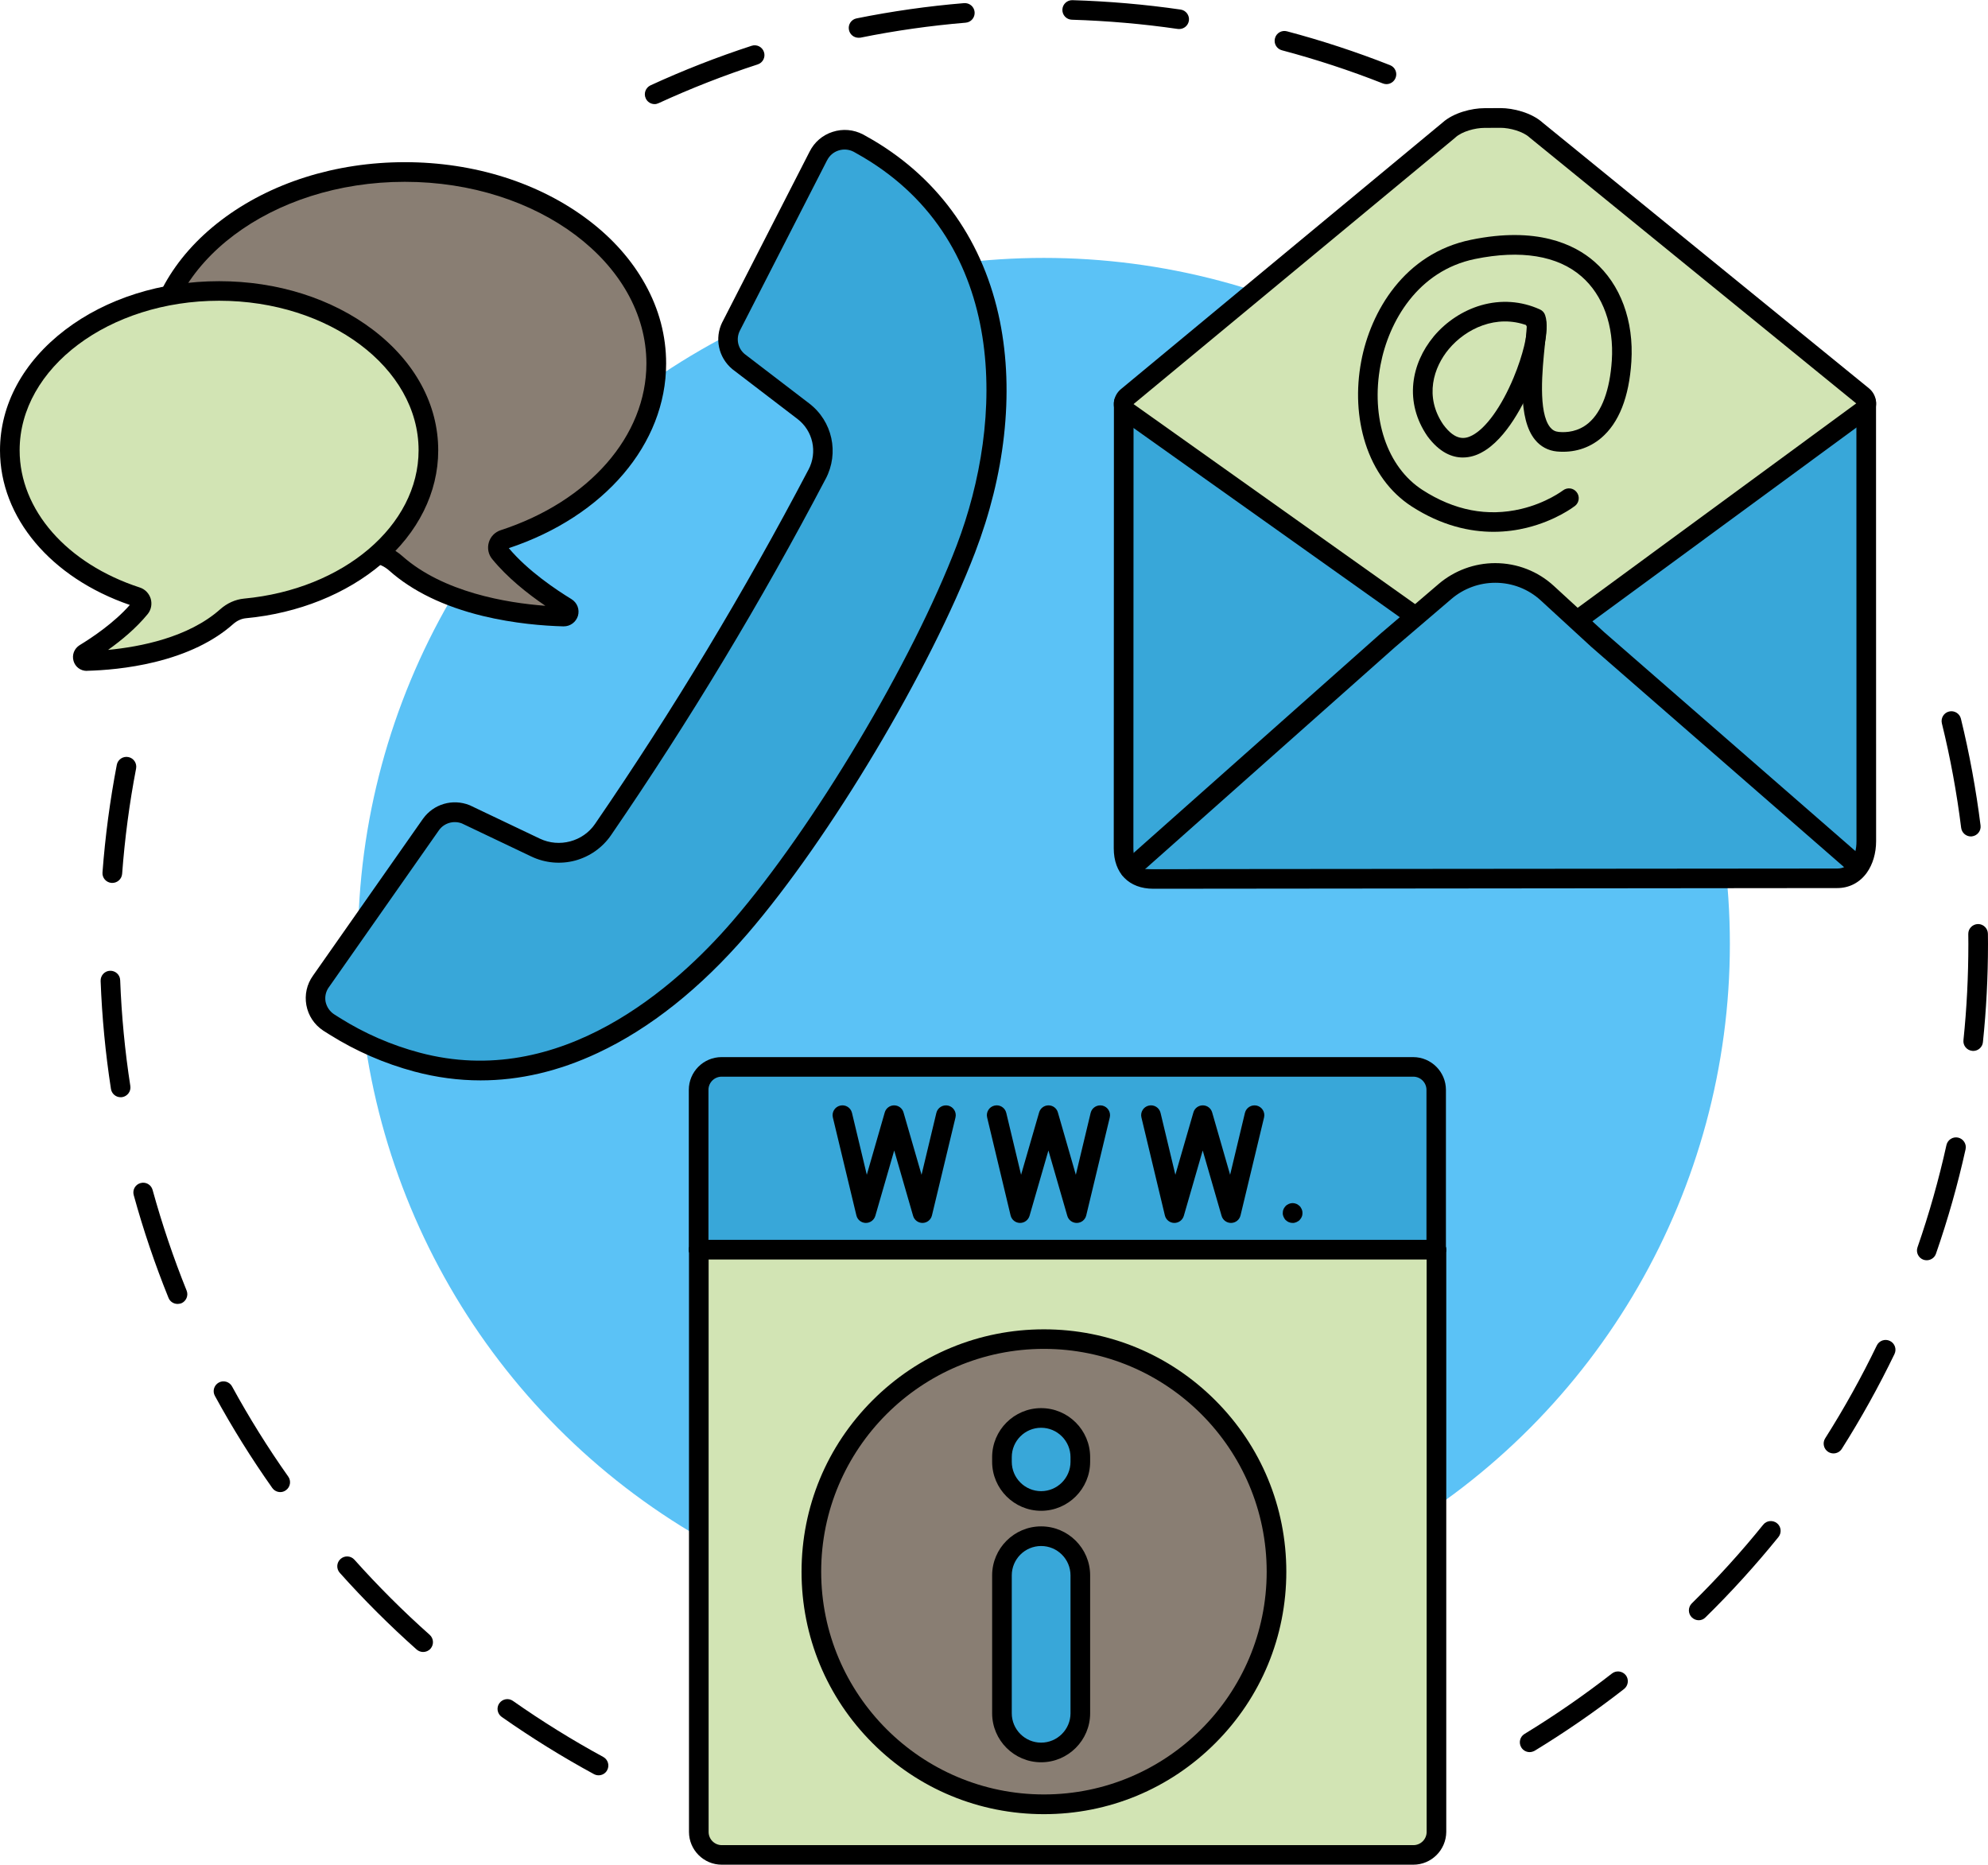
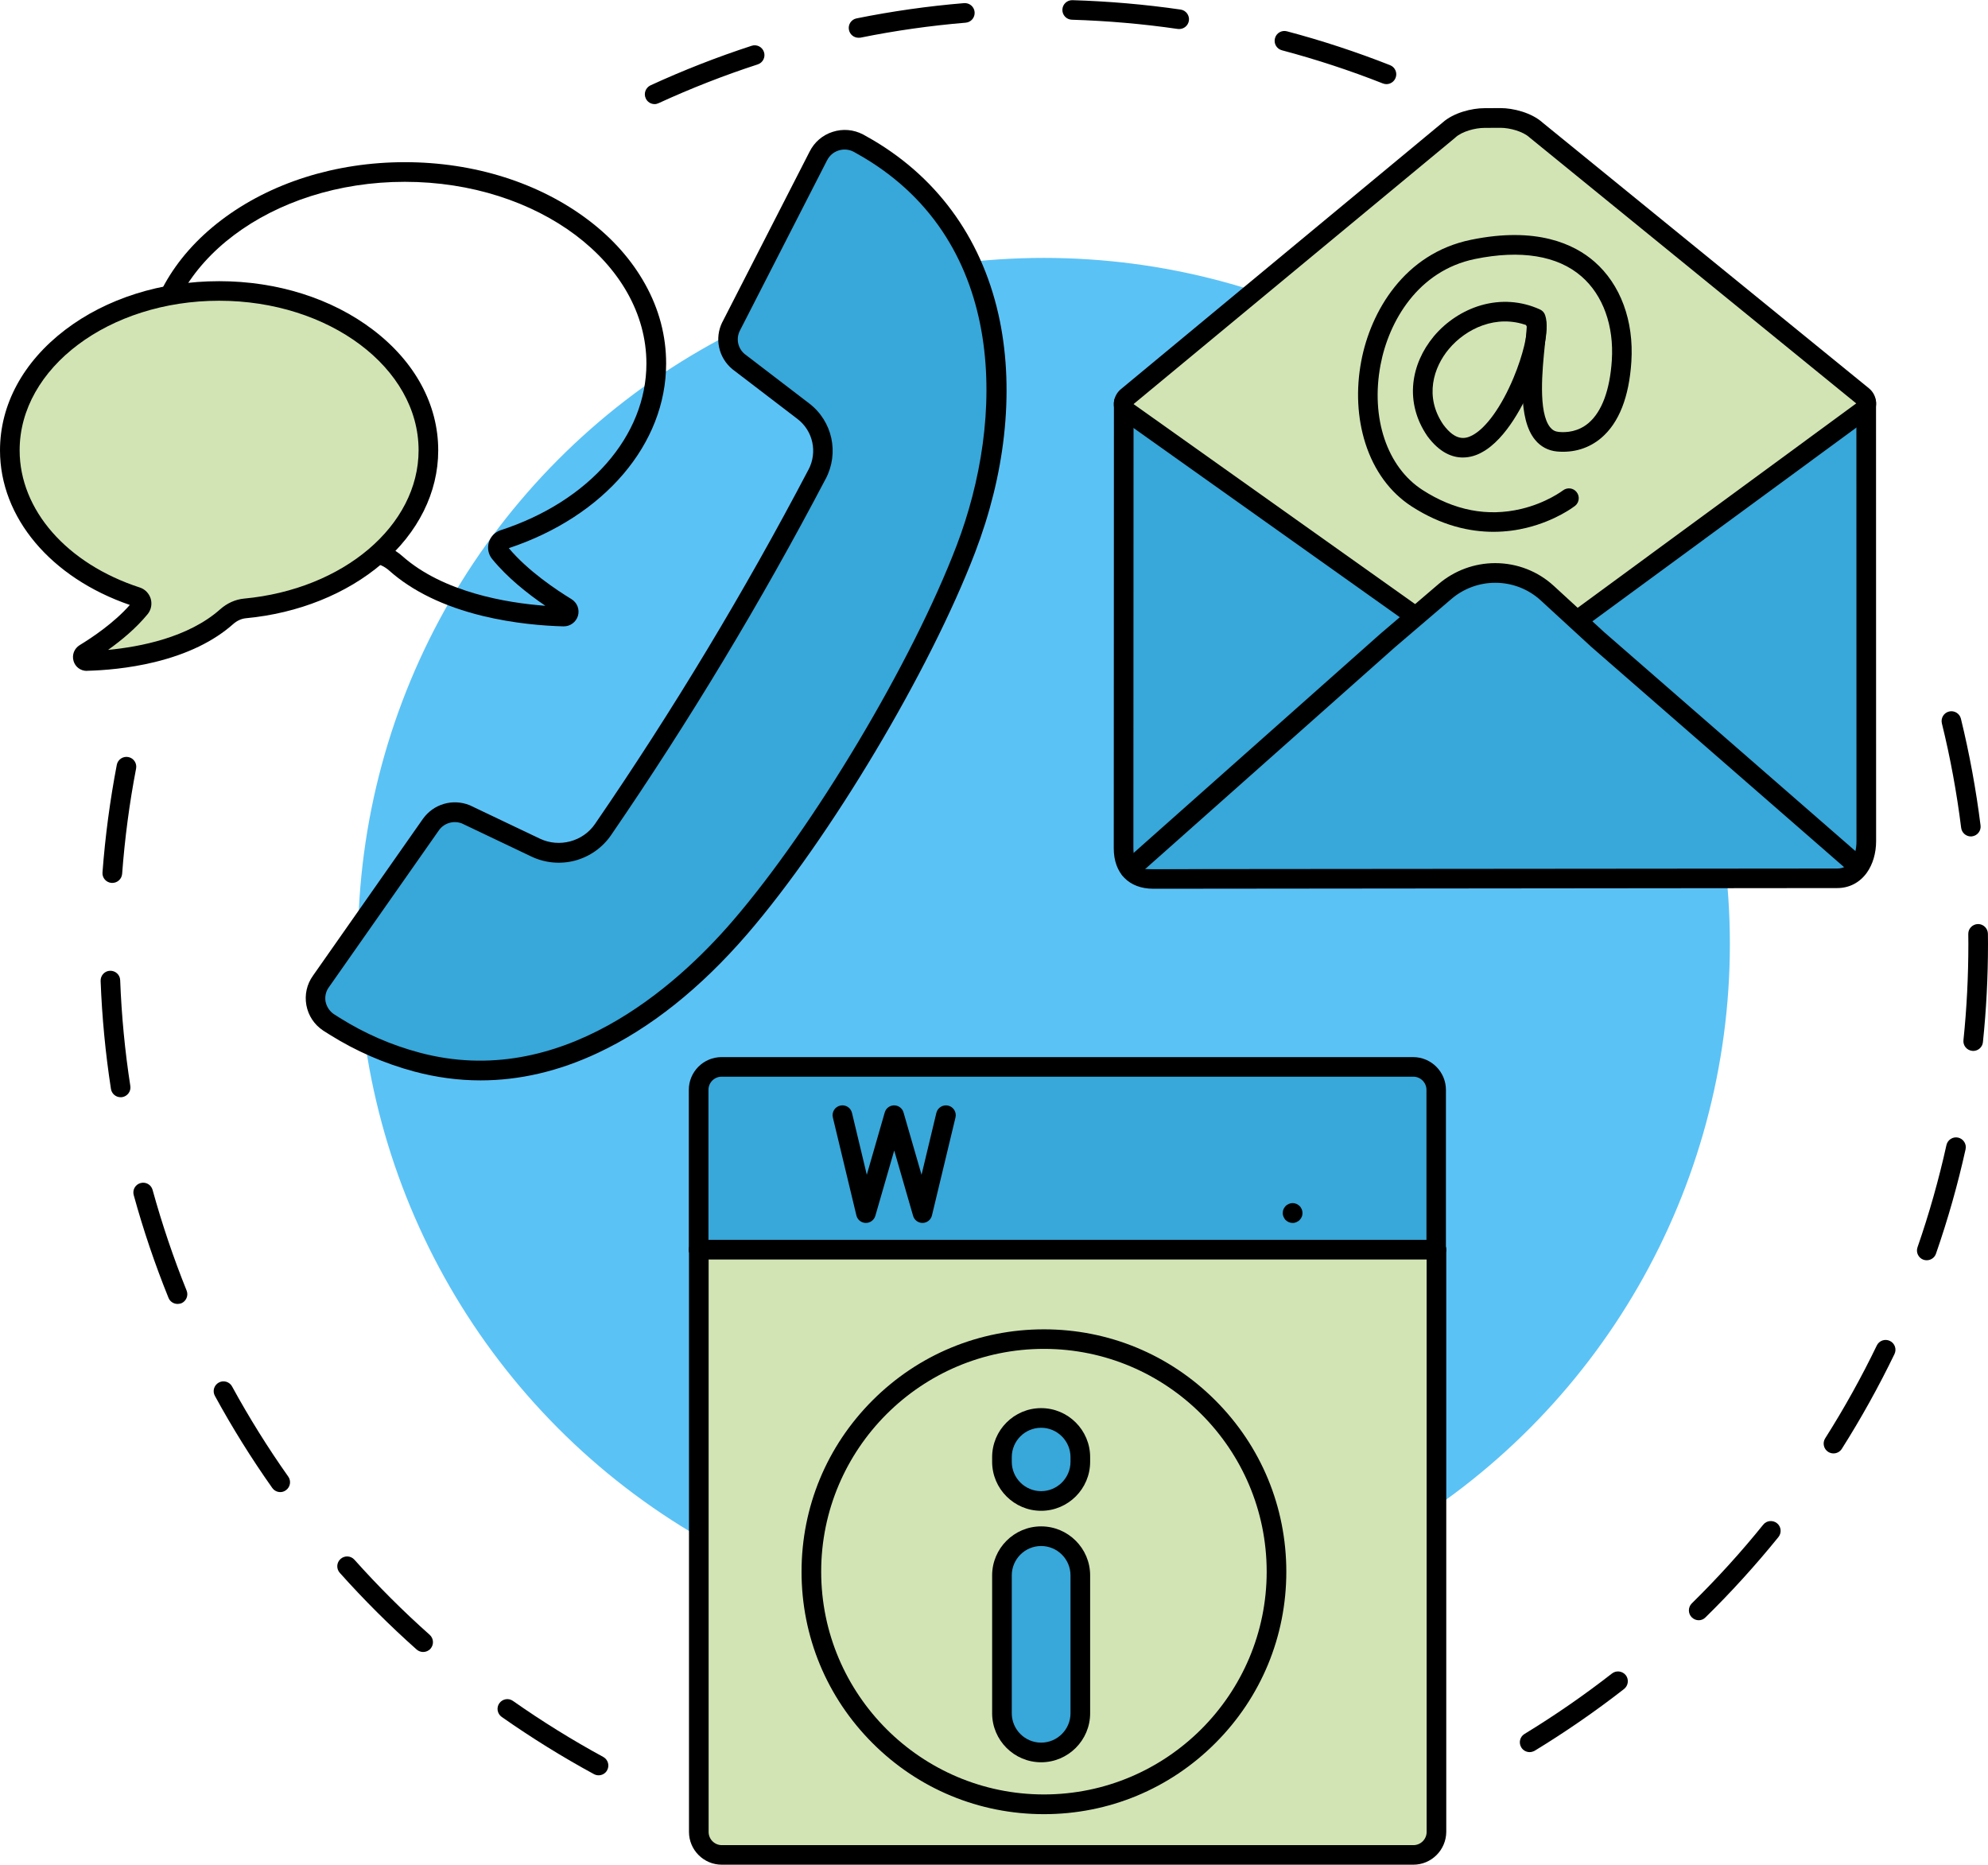
<svg xmlns="http://www.w3.org/2000/svg" fill="#000000" height="2203" preserveAspectRatio="xMidYMid meet" version="1" viewBox="791.6 898.4 2349.0 2203.0" width="2349" zoomAndPan="magnify">
  <g>
    <g>
      <g>
        <g id="change1_2">
          <path d="M1565.1,1021.4c-4.4,0-8.6-2.5-10.5-6.8c-2.7-5.8-0.1-12.7,5.7-15.4c38.7-17.8,78.9-33.5,119.4-46.7 c6.1-2,12.6,1.3,14.6,7.4s-1.3,12.6-7.4,14.6c-39.7,12.9-79,28.3-116.9,45.7C1568.3,1021,1566.7,1021.4,1565.1,1021.4z M2429.8,997.8c-1.4,0-2.9-0.3-4.2-0.8c-38.8-15.3-79-28.5-119.3-39.2c-6.2-1.6-9.9-8-8.2-14.2c1.6-6.2,8-9.9,14.2-8.2 c41.2,10.9,82.2,24.4,121.8,40c5.9,2.3,8.9,9.1,6.5,15C2438.8,995,2434.4,997.8,2429.8,997.8z M1806,943 c-5.4,0-10.2-3.8-11.3-9.3c-1.3-6.3,2.8-12.4,9.1-13.6c41.7-8.4,84.4-14.5,126.9-18c6.4-0.5,12,4.2,12.5,10.6 c0.5,6.4-4.2,12-10.6,12.5c-41.7,3.5-83.5,9.4-124.3,17.7C1807.5,942.9,1806.7,943,1806,943z M2184.9,932.7 c-0.6,0-1.1,0-1.7-0.1c-41.2-6-83.3-9.6-125.1-10.9c-6.4-0.2-11.4-5.5-11.2-11.9c0.2-6.4,5.6-11.4,11.9-11.2 c42.7,1.3,85.7,5,127.8,11.1c6.3,0.9,10.7,6.8,9.8,13.1C2195.5,928.6,2190.6,932.7,2184.9,932.7z" fill="#000000" />
        </g>
        <g id="change1_5">
          <path d="M1498.9,2995.8c-1.9,0-3.8-0.5-5.5-1.4c-37.4-20.3-74.1-43.1-109-67.6c-5.2-3.7-6.5-10.9-2.8-16.1 c3.7-5.2,10.9-6.5,16.1-2.8c34.2,24,70.1,46.3,106.7,66.2c5.6,3.1,7.7,10.1,4.6,15.7C1507,2993.6,1503,2995.8,1498.9,2995.8z M1291.6,2850.1c-2.7,0-5.5-1-7.7-2.9c-31.8-28.3-62.4-58.8-90.8-90.6c-4.3-4.8-3.9-12.1,0.9-16.4c4.8-4.3,12.1-3.9,16.4,0.9 c27.8,31.1,57.7,61,88.9,88.7c4.8,4.3,5.2,11.6,1,16.4C1298,2848.8,1294.8,2850.1,1291.6,2850.1z M1122.8,2661.2 c-3.6,0-7.2-1.7-9.5-4.9c-24.6-34.8-47.4-71.4-67.8-108.8c-3.1-5.6-1-12.6,4.6-15.7c5.6-3.1,12.7-1,15.7,4.6 c20,36.6,42.3,72.4,66.4,106.5c3.7,5.2,2.4,12.5-2.8,16.1C1127.4,2660.5,1125.1,2661.2,1122.8,2661.2z M1001.4,2438.9 c-4.6,0-8.9-2.7-10.7-7.2c-16-39.5-29.8-80.3-41.1-121.4c-1.7-6.2,1.9-12.5,8.1-14.2c6.2-1.7,12.5,1.9,14.2,8.1 c11.1,40.2,24.6,80.2,40.2,118.9c2.4,5.9-0.5,12.7-6.4,15.1C1004.3,2438.6,1002.8,2438.9,1001.4,2438.9z M934.1,2194.7 c-5.6,0-10.5-4.1-11.4-9.8c-6.5-42-10.6-84.9-12.2-127.6c-0.2-6.4,4.7-11.8,11.1-12c6.4-0.2,11.8,4.7,12,11.1 c1.6,41.8,5.6,83.9,12,125c1,6.3-3.4,12.2-9.7,13.2C935.3,2194.7,934.7,2194.7,934.1,2194.7z M924.3,1941.5c-0.3,0-0.6,0-0.9,0 c-6.4-0.5-11.2-6-10.7-12.4c3.2-42.6,8.9-85.4,16.9-127.1c1.2-6.3,7.3-10.4,13.6-9.2s10.4,7.3,9.2,13.6 c-7.9,40.9-13.4,82.8-16.5,124.5C935.4,1936.9,930.3,1941.5,924.3,1941.5z" fill="#000000" />
        </g>
        <g id="change1_19">
          <path d="M2599,2968.4c-3.9,0-7.7-2-9.9-5.6c-3.3-5.5-1.6-12.6,3.9-15.9c35.6-21.7,70.3-45.7,103.3-71.4 c5-3.9,12.3-3,16.3,2c3.9,5,3,12.3-2,16.3c-33.6,26.2-69.1,50.7-105.5,72.9C2603.1,2967.8,2601,2968.4,2599,2968.4z M2798.8,2812.6c-3,0-6-1.2-8.3-3.5c-4.5-4.6-4.4-11.9,0.1-16.4c29.8-29.3,58.2-60.5,84.4-93c4-5,11.3-5.7,16.3-1.7 c5,4,5.7,11.3,1.7,16.3c-26.8,33.1-55.8,65.1-86.2,94.9C2804.6,2811.5,2801.7,2812.6,2798.8,2812.6z M2958,2615.5 c-2.1,0-4.3-0.6-6.2-1.8c-5.4-3.4-7-10.6-3.6-16c22.4-35.3,42.9-72.2,61-109.7c2.8-5.8,9.7-8.2,15.5-5.4 c5.8,2.8,8.2,9.7,5.4,15.5c-18.5,38.3-39.5,76.1-62.3,112.1C2965.6,2613.6,2961.9,2615.5,2958,2615.5z M3068.2,2387.3 c-1.3,0-2.5-0.2-3.8-0.6c-6-2.1-9.2-8.7-7.1-14.7c13.7-39.4,25.2-80.1,34.2-120.8c1.4-6.2,7.6-10.2,13.8-8.8 c6.2,1.4,10.2,7.6,8.8,13.8c-9.2,41.6-21,83.2-35,123.4C3077.5,2384.3,3073,2387.3,3068.2,2387.3z M3123.1,2140 c-0.4,0-0.8,0-1.2-0.1c-6.4-0.7-11-6.3-10.3-12.7c3.9-37.5,5.8-75.7,5.8-113.6c0-3.9,0-7.9-0.1-11.8 c-0.1-6.4,5.1-11.6,11.5-11.7c0,0,0.1,0,0.1,0c6.3,0,11.5,5.1,11.6,11.5c0,4,0.1,8,0.1,12.1c0,38.7-2,77.7-6,116 C3134,2135.5,3129,2140,3123.1,2140z M3120.4,1886.6c-5.8,0-10.7-4.3-11.5-10.1c-5.2-41.5-12.8-83-22.8-123.5 c-1.5-6.2,2.3-12.5,8.5-14c6.2-1.5,12.5,2.3,14,8.5c10.1,41.3,17.9,83.8,23.2,126.1c0.8,6.3-3.7,12.1-10.1,12.9 C3121.4,1886.6,3120.9,1886.6,3120.4,1886.6z" fill="#000000" />
        </g>
        <g id="change2_1">
          <circle cx="2025.1" cy="2013.6" fill="#5bc2f6" r="810.5" />
        </g>
      </g>
      <g>
        <g>
          <g>
            <g>
              <g id="change3_5">
                <path d="M2996.6,1374.1l0.1,518c0,23.2-12.1,43.9-34.3,43.9l-808,0.7c-22.2,0-35.3-13-35.3-36.2l0.2-526.5 L2996.6,1374.1L2996.6,1374.1z" fill="#38a7d9" />
              </g>
              <g id="change1_10">
                <path d="M2154.4,1948.4c-28.9,0-46.8-18.3-46.8-47.8l0.2-526.5c0-6.4,5.2-11.6,11.6-11.6c0,0,0,0,0,0 c6.4,0,11.6,5.2,11.6,11.6l-0.2,526.5c0,16.6,7.8,24.6,23.7,24.6c0,0,0,0,0,0l808-0.7c6.7,0,12.1-2.8,16.1-8.4 c4.3-6,6.7-14.5,6.6-23.9l-0.1-518.1c0-6.4,5.2-11.6,11.6-11.6c6.4,0,11.6,5.2,11.6,11.6l0.1,518c0,14.2-3.9,27.5-11,37.4 c-8.4,11.7-20.8,18.1-34.9,18.1L2154.4,1948.4C2154.4,1948.4,2154.4,1948.4,2154.4,1948.4z" fill="#000000" />
              </g>
            </g>
            <g>
              <g id="change4_3">
                <path d="M2464.2,1626.7l-341.9-242.9c-4.6-4.8-4.2-12.6,1-16.8l380.1-315c10.1-9.2,28.5-14.3,41.9-14.3l19.2-0.1 c13.5,0,32,5.2,42.2,14.5l385.8,314c5.1,4.2,5.6,12,0.9,16.8l-338.5,248.4L2464.2,1626.7z" fill="#d2e4b4" />
              </g>
              <g id="change1_17">
                <path d="M2654.9,1643c-3.6,0-7.1-1.6-9.3-4.7c-3.8-5.2-2.7-12.4,2.5-16.2l336.8-247.1l-385.4-313.7 c-0.2-0.2-0.4-0.3-0.6-0.5c-7.8-7.2-23.5-11.4-34.3-11.4c0,0,0,0,0,0l-19.2,0.1c-10.7,0-26.4,4.2-34.1,11.3 c-0.1,0.1-0.3,0.2-0.4,0.4L2131,1375.8l340,241.5c5.2,3.7,6.4,10.9,2.7,16.1c-3.7,5.2-10.9,6.4-16.1,2.7l-341.9-242.9 c-0.6-0.4-1.1-0.9-1.6-1.4c-4.4-4.6-6.8-10.9-6.4-17.3s3.5-12.4,8.4-16.4l379.9-314.8c13.1-11.8,34.8-17.1,49.5-17.1l19.2-0.1 c14.9,0,36.7,5.4,49.8,17.3l385.5,313.8c5,4.1,8,10.1,8.4,16.5c0.4,6.4-2,12.7-6.5,17.3c-0.5,0.5-0.9,0.9-1.5,1.3 l-338.5,248.4C2659.7,1642.2,2657.3,1643,2654.9,1643z" fill="#000000" />
              </g>
            </g>
          </g>
          <g>
            <g id="change3_6">
              <path d="M2126.8,1925.3l305.2-271l66.9-57.2c16.5-14.1,37.6-21.9,59.3-21.9l0,0c22.9,0,44.9,8.6,61.8,24.1 l59.1,54.3l303.8,264.7L2126.8,1925.3z" fill="#38a7d9" />
            </g>
            <g id="change1_12">
              <path d="M2126.8,1936.9c-3.2,0-6.4-1.3-8.7-3.9c-4.2-4.8-3.8-12.1,1-16.3l305.2-271c0.1,0,0.1-0.1,0.2-0.1 l66.9-57.2c18.6-15.9,42.4-24.7,66.9-24.7c25.9,0,50.6,9.6,69.6,27.2l59,54.2l303.7,264.6c4.8,4.2,5.3,11.5,1.1,16.3 c-4.2,4.8-11.5,5.3-16.3,1.1l-303.8-264.7c-0.1-0.1-0.2-0.1-0.2-0.2l-59.1-54.3c-14.7-13.6-33.9-21-53.9-21 c-19,0-37.4,6.8-51.8,19.1l-66.8,57.1l-305.2,271C2132.3,1935.9,2129.5,1936.9,2126.8,1936.9z" fill="#000000" />
            </g>
          </g>
        </g>
        <g>
          <g id="change1_21">
            <path d="M2520,1438.9c-12.5,0-27.4-5.7-41.8-25.2c-0.1-0.1-0.2-0.2-0.2-0.3c-13-19-18.7-40.5-16.4-62.4 c2.1-19.7,10.5-38.8,24.2-55.3c14.6-17.4,34.4-30.4,55.7-36.6c23.6-6.8,47.7-5.1,69.7,4.9c2.9,1.3,5.1,3.7,6.1,6.7 c6.3,18-4.6,55.9-15.9,82.8c-7.8,18.6-29.2,63.6-59.2,79.5C2536.6,1436.1,2528.9,1438.9,2520,1438.9z M2497,1400.1 c14.5,19.6,26,17,34.3,12.6c16.3-8.6,34.5-34,48.7-68c11.6-27.8,16.3-51.2,16.1-61.8c-36.4-13.5-72.3,3.7-92.5,27.8 C2485.5,1332.2,2474.3,1367,2497,1400.1z" fill="#000000" />
          </g>
          <g id="change1_15">
            <path d="M2556.3,1526.7c-27.8,0-61.2-7.1-96.7-30c-25.5-16.5-44.4-42.3-54.7-74.6c-9.5-29.9-11.2-63.3-4.9-96.8 c11-58.8,50.9-127.5,129.7-143.6c77.7-16,122.2,5.2,145.8,25.8c30.9,26.9,46.8,70,43.7,118.2c-2.7,42-14.7,72.3-35.6,90.1 c-14.5,12.3-32.6,17.8-52.4,16c-10.3-1-19.3-5.8-25.8-13.8c-20.6-25.1-15.1-78.4-11.5-113.7c0.7-7.2,1.6-16,1.7-20 c-0.9-1.7-1.4-3.6-1.4-5.7c0.1-6.3,5.3-11.4,11.6-11.4c0.1,0,0.1,0,0.2,0c3.4,0.1,6.7,1.6,9,4.2c5,5.6,4.3,12.5,1.9,35.3 c-2.8,27.6-8.1,78.9,6.4,96.6c2.7,3.3,5.9,5,10.1,5.4c9.3,0.9,23-0.2,35.2-10.5c15.7-13.4,25.2-38.9,27.5-73.9 c2.7-41-10.4-77.2-35.8-99.3c-28.2-24.6-71.8-31.7-125.9-20.6c-67.5,13.9-101.9,73.8-111.6,125.2 c-11.8,62.7,7.7,120.6,49.5,147.6c37.6,24.3,76.9,31.9,116.6,22.5c30.1-7.1,49.3-21.8,49.5-21.9c5.1-3.9,12.3-3,16.2,2.1 c3.9,5,3,12.3-2,16.2c-0.9,0.7-22.7,17.5-57.3,25.9C2584.2,1524.7,2571,1526.7,2556.3,1526.7z M2605.4,1290.3 C2605.5,1290.3,2605.5,1290.3,2605.4,1290.3C2605.5,1290.3,2605.5,1290.3,2605.4,1290.3z M2605.4,1290.3 C2605.4,1290.3,2605.4,1290.3,2605.4,1290.3C2605.4,1290.3,2605.4,1290.3,2605.4,1290.3z M2605.4,1290.3 C2605.4,1290.3,2605.4,1290.3,2605.4,1290.3C2605.4,1290.3,2605.4,1290.3,2605.4,1290.3z M2605.4,1290.3 C2605.4,1290.3,2605.4,1290.3,2605.4,1290.3C2605.4,1290.3,2605.4,1290.3,2605.4,1290.3z M2605.4,1290.3 C2605.4,1290.3,2605.4,1290.3,2605.4,1290.3C2605.4,1290.3,2605.4,1290.3,2605.4,1290.3z M2605.4,1290.3 C2605.4,1290.3,2605.4,1290.3,2605.4,1290.3C2605.4,1290.3,2605.4,1290.3,2605.4,1290.3z M2605.3,1290.3 C2605.3,1290.3,2605.3,1290.3,2605.3,1290.3C2605.3,1290.3,2605.3,1290.3,2605.3,1290.3z M2605.3,1290.3 C2605.3,1290.3,2605.3,1290.3,2605.3,1290.3C2605.3,1290.3,2605.3,1290.3,2605.3,1290.3z M2605.3,1290.3 C2605.3,1290.3,2605.3,1290.3,2605.3,1290.3C2605.3,1290.3,2605.3,1290.3,2605.3,1290.3z M2605.3,1290.3 C2605.3,1290.3,2605.3,1290.3,2605.3,1290.3C2605.3,1290.3,2605.3,1290.3,2605.3,1290.3z M2605.3,1290.3 C2605.3,1290.3,2605.3,1290.3,2605.3,1290.3C2605.3,1290.3,2605.3,1290.3,2605.3,1290.3z M2605.2,1290.3L2605.2,1290.3 L2605.2,1290.3z" fill="#000000" />
          </g>
        </g>
      </g>
      <g>
        <g>
          <g>
            <g id="change3_1">
              <path d="M2488.7,2374.8V2186c0-15-12.1-27.1-27.1-27.1h-817.2c-15,0-27.1,12.2-27.1,27.1v188.8H2488.7z" fill="#38a7d9" />
            </g>
            <g id="change1_3">
              <path d="M2488.7,2386.4c-6.4,0-11.6-5.2-11.6-11.6V2186c0-8.6-7-15.6-15.6-15.6h-817.2c-8.6,0-15.6,7-15.6,15.6 v188.8c0,6.4-5.2,11.6-11.6,11.6s-11.6-5.2-11.6-11.6V2186c0-21.4,17.4-38.7,38.7-38.7h817.2c21.3,0,38.7,17.4,38.7,38.7v188.8 C2500.3,2381.2,2495.1,2386.4,2488.7,2386.4z" fill="#000000" />
            </g>
          </g>
          <g>
            <g id="change4_2">
              <path d="M1617.3,2374.8v687.9c0,15,12.1,27.1,27.1,27.1h817.2c15,0,27.1-12.1,27.1-27.1v-687.9H1617.3z" fill="#d2e4b4" />
            </g>
            <g id="change1_16">
              <path d="M2461.6,3101.4h-817.2c-21.3,0-38.7-17.4-38.7-38.7v-687.9c0-6.4,5.2-11.6,11.6-11.6s11.6,5.2,11.6,11.6 v687.9c0,8.6,7,15.6,15.6,15.6h817.2c8.6,0,15.6-7,15.6-15.6v-687.9c0-6.4,5.2-11.6,11.6-11.6s11.6,5.2,11.6,11.6v687.9 C2500.3,3084,2483,3101.4,2461.6,3101.4z" fill="#000000" />
            </g>
          </g>
          <g id="change1_11">
            <path d="M2488.7,2386.4h-871.5c-6.4,0-11.6-5.2-11.6-11.6s5.2-11.6,11.6-11.6h871.5c6.4,0,11.6,5.2,11.6,11.6 S2495.1,2386.4,2488.7,2386.4z" fill="#000000" />
          </g>
          <g>
            <g id="change1_7">
              <path d="M1881.6,2343.2c-5.1,0-9.7-3.4-11.1-8.4l-22.3-77.2l-22.3,77.2c-1.5,5.1-6.2,8.5-11.4,8.4 c-5.3-0.1-9.8-3.8-11-8.9l-27.8-115.7c-1.5-6.2,2.3-12.5,8.6-14c6.2-1.5,12.5,2.3,14,8.6l17.5,73.1l21.2-73.6 c1.4-5,6-8.4,11.1-8.4s9.7,3.4,11.1,8.4l21.3,73.6l17.5-73.1c1.5-6.2,7.7-10,14-8.6c6.2,1.5,10.1,7.7,8.6,14l-27.8,115.7 c-1.2,5.1-5.7,8.8-11,8.9C1881.8,2343.2,1881.7,2343.2,1881.6,2343.2z" fill="#000000" />
            </g>
            <g id="change1_4">
-               <path d="M2063.8,2343.2c-5.1,0-9.7-3.4-11.1-8.4l-22.3-77.2l-22.3,77.2c-1.5,5.1-6.2,8.5-11.4,8.4 c-5.3-0.1-9.8-3.8-11-8.9l-27.7-115.7c-1.5-6.2,2.3-12.5,8.6-14c6.2-1.5,12.5,2.3,14,8.6l17.5,73.1l21.3-73.6 c1.4-5,6-8.4,11.1-8.4c0,0,0,0,0,0c5.2,0,9.7,3.4,11.1,8.4l21.2,73.6l17.5-73.1c1.5-6.2,7.7-10,14-8.6 c6.2,1.5,10.1,7.7,8.6,14l-27.8,115.7c-1.2,5.1-5.7,8.8-11,8.9C2064,2343.2,2063.9,2343.2,2063.8,2343.2z" fill="#000000" />
-             </g>
+               </g>
            <g id="change1_8">
-               <path d="M2246.1,2343.2c-5.1,0-9.7-3.4-11.1-8.4l-22.3-77.2l-22.3,77.2c-1.5,5.1-6.1,8.5-11.4,8.4 c-5.3-0.1-9.8-3.8-11-8.9l-27.7-115.7c-1.5-6.2,2.3-12.5,8.6-14c6.2-1.5,12.5,2.3,14,8.6l17.5,73.1l21.3-73.6 c1.4-5,6-8.4,11.1-8.4l0,0c5.2,0,9.7,3.4,11.1,8.4l21.2,73.6l17.5-73.1c1.5-6.2,7.7-10,14-8.6c6.2,1.5,10.1,7.7,8.6,14 l-27.8,115.7c-1.2,5.1-5.7,8.8-11,8.9C2246.3,2343.2,2246.2,2343.2,2246.1,2343.2z" fill="#000000" />
-             </g>
+               </g>
            <g id="change1_1">
              <path d="M2319,2343.2c-0.8,0-1.5-0.1-2.3-0.2c-0.7-0.2-1.5-0.4-2.2-0.7c-0.7-0.3-1.4-0.6-2-1.1 c-0.6-0.4-1.2-0.9-1.8-1.4c-0.5-0.5-1-1.1-1.4-1.8c-0.4-0.6-0.8-1.3-1.1-2s-0.5-1.4-0.7-2.2c-0.2-0.8-0.2-1.5-0.2-2.3 c0-0.8,0.1-1.5,0.2-2.3c0.1-0.7,0.4-1.5,0.7-2.2c0.3-0.7,0.6-1.4,1.1-2c0.4-0.6,0.9-1.2,1.4-1.8c0.5-0.5,1.1-1,1.8-1.4 c0.6-0.4,1.3-0.8,2-1.1c0.7-0.3,1.4-0.5,2.2-0.7c1.5-0.3,3-0.3,4.5,0c0.7,0.2,1.5,0.4,2.2,0.7s1.4,0.6,2,1.1s1.2,0.9,1.8,1.4 c0.5,0.5,1,1.1,1.4,1.8c0.4,0.6,0.8,1.3,1.1,2s0.5,1.4,0.7,2.2c0.1,0.8,0.2,1.5,0.2,2.3c0,0.8-0.1,1.5-0.2,2.3 c-0.1,0.7-0.4,1.5-0.7,2.2c-0.3,0.7-0.6,1.4-1.1,2c-0.4,0.6-0.9,1.2-1.4,1.8c-0.5,0.5-1.1,1-1.8,1.4c-0.6,0.4-1.3,0.8-2,1.1 s-1.4,0.5-2.2,0.7C2320.5,2343.2,2319.8,2343.2,2319,2343.2z" fill="#000000" />
            </g>
          </g>
        </g>
        <g>
          <g id="change5_2">
-             <circle cx="2025.1" cy="2755.3" fill="#897e73" r="274.8" />
-           </g>
+             </g>
          <g id="change1_18">
            <path d="M2025.1,3041.7c-76.5,0-148.4-29.8-202.5-83.9s-83.9-126-83.9-202.5s29.8-148.4,83.9-202.5 s126-83.9,202.5-83.9c76.5,0,148.4,29.8,202.5,83.9c54.1,54.1,83.9,126,83.9,202.5s-29.8,148.4-83.9,202.5 C2173.5,3011.9,2101.6,3041.7,2025.1,3041.7z M2025.1,2492c-145.1,0-263.2,118.1-263.2,263.2s118.1,263.2,263.2,263.2 c145.1,0,263.2-118.1,263.2-263.2S2170.3,2492,2025.1,2492z" fill="#000000" />
          </g>
        </g>
        <g>
          <g>
            <g id="change3_2">
              <path d="M2021.8,2713.3c-25.6,0-46.3,20.7-46.3,46.3v162.9c0,25.6,20.7,46.3,46.3,46.3c25.6,0,46.3-20.7,46.3-46.3 v-162.9C2068.1,2734,2047.4,2713.3,2021.8,2713.3z" fill="#38a7d9" />
            </g>
            <g id="change1_20">
              <path d="M2021.8,2980.4c-31.9,0-57.9-26-57.9-57.9v-162.9c0-31.9,26-57.9,57.9-57.9c31.9,0,57.9,26,57.9,57.9 v162.9C2079.7,2954.4,2053.7,2980.4,2021.8,2980.4z M2021.8,2724.9c-19.2,0-34.7,15.6-34.7,34.7v162.9 c0,19.2,15.6,34.7,34.7,34.7s34.7-15.6,34.7-34.7v-162.9C2056.5,2740.4,2040.9,2724.9,2021.8,2724.9z" fill="#000000" />
            </g>
          </g>
          <g>
            <g id="change3_3">
              <path d="M2021.8,2573.6c-25.6,0-46.3,20.7-46.3,46.3v5.5c0,25.6,20.7,46.3,46.3,46.3c25.6,0,46.3-20.7,46.3-46.3 v-5.5C2068.1,2594.3,2047.4,2573.6,2021.8,2573.6z" fill="#38a7d9" />
            </g>
            <g id="change1_6">
              <path d="M2021.8,2683.3c-31.9,0-57.9-26-57.9-57.9v-5.5c0-31.9,26-57.9,57.9-57.9c31.9,0,57.9,26,57.9,57.9v5.5 C2079.7,2657.3,2053.7,2683.3,2021.8,2683.3z M2021.8,2585.2c-19.2,0-34.7,15.6-34.7,34.7v5.5c0,19.2,15.6,34.7,34.7,34.7 s34.7-15.6,34.7-34.7v-5.5C2056.5,2600.8,2040.9,2585.2,2021.8,2585.2z" fill="#000000" />
            </g>
          </g>
        </g>
      </g>
      <g>
        <g>
          <g id="change3_4">
            <path d="M1342.1,1860.4l82.5,39.3c28.2,13.5,62.1,4.4,79.7-21.3l0.2-0.3c92.4-134.6,176.7-274.6,252.5-419.1 c0.1-0.1,0.1-0.2,0.2-0.3c13.5-25.5,6.7-57-16.3-74.6l-76.5-58.5c-12.3-10.2-15.9-27.4-8.8-41.6l103.1-201.5 c8.6-17.3,30-24.2,47.3-15.2l0,0c3.9,2.1,7.8,4.3,11.6,6.6c163,96.6,183,295.8,115.4,472.8c-54.2,141.9-172.4,337.7-267.1,447.4 c-99.8,115.7-233.9,198.3-381.4,158.9c-33.7-9-66.4-23.1-97.2-42.3l-7.3-4.6c-16.2-10.8-20.2-32.7-8.9-48.5l130-185.5 C1310.3,1859.5,1327.3,1854.6,1342.1,1860.4z" fill="#38a7d9" />
          </g>
          <g id="change1_9">
            <path d="M1359.4,2174.8c-26.1,0-52.2-3.5-78.1-10.4c-35.4-9.5-69.1-24.1-100.3-43.7l-7.3-4.6 c-0.1-0.1-0.2-0.1-0.3-0.2c-10.5-7-17.5-17.6-19.8-30c-2.2-12.3,0.5-24.6,7.8-34.8l130-185.4c0,0,0-0.1,0.1-0.1 c12.4-17.3,34.9-23.9,54.8-16c0.2,0.1,0.5,0.2,0.7,0.3l82.5,39.3c22.9,10.9,50.9,3.5,65.2-17.4l0.2-0.3 c91.8-133.8,176.5-274.4,251.8-417.9l0.2-0.3c10.9-20.7,5.4-45.9-13.1-60l-76.5-58.5c-0.1-0.1-0.2-0.2-0.4-0.3 c-16.4-13.7-21.3-36.5-11.8-55.6c0,0,0-0.1,0.1-0.1l103.1-201.4c5.6-11.1,15.2-19.4,27.1-23.2c12-3.9,24.7-2.8,35.9,3 c0.1,0,0.1,0.1,0.2,0.1c4,2.2,8.1,4.5,12,6.8c79.1,46.9,130.8,120.9,149.6,213.9c8.5,42.3,10.1,87.8,4.8,135.2 c-5.1,45.7-16.6,92-34.1,137.8c-53.4,139.7-171.6,337.7-269.1,450.8c-55.5,64.3-114.9,111.6-176.6,140.5 C1451.9,2164,1405.6,2174.8,1359.4,2174.8z M1186.2,2096.6l7.1,4.5c29.2,18.3,60.9,32.1,94,40.9 c166.7,44.6,303.2-78.1,369.7-155.2c96.1-111.4,212.5-306.4,265-444c56.5-147.9,61.4-356.8-110.5-458.7 c-3.7-2.2-7.4-4.3-11.2-6.4c-5.6-2.9-11.9-3.4-17.9-1.5c-5.9,1.9-10.7,6-13.5,11.6c0,0,0,0.1-0.1,0.1l-103.1,201.4 c-4.6,9.4-2.3,20.5,5.7,27.3l76.3,58.4c27.5,21,35.7,58.5,19.5,89.2l-0.2,0.3c-75.7,144.3-160.9,285.7-253.2,420.3l-0.2,0.3 c-10.1,14.7-25.1,25.3-42.4,30c-17.3,4.6-35.7,2.9-51.8-4.8l-82.1-39.1c-9.8-3.7-20.9-0.5-27,8l-130,185.4c0,0,0,0.1-0.1,0.1 c-3.6,5-5,11.1-3.9,17.2C1177.6,2087.9,1181.1,2093.2,1186.2,2096.6z" fill="#000000" />
          </g>
        </g>
        <g>
          <g>
            <g id="change5_1">
-               <path d="M972.9,1327.8c0-124.9,133-226.2,297-226.2s297,101.3,297,226.2c0,93.3-74.2,173.4-180.2,208 c-6.6,2.1-9,10.4-4.7,15.7c23.3,28.6,57.5,51.9,78.5,64.6c5,3.1,2.8,10.9-3.1,10.7c-42.8-1.2-138.6-9.9-198.3-62.9 c-7.3-6.5-16.4-10.9-26.1-11.8C1086.5,1538.4,972.9,1443.2,972.9,1327.8z" fill="#897e73" />
-             </g>
+               </g>
            <g id="change1_14">
              <path d="M1457.7,1638.4c-0.2,0-0.3,0-0.5,0c-22.9-0.6-58-3.3-95.2-12.3c-45.9-11.2-83.1-29.2-110.4-53.5 c-5.8-5.2-12.6-8.2-19.5-8.9c-73.7-6.9-141.8-34.2-191.6-76.8c-51.1-43.6-79.2-100.2-79.2-159.1c0-32.5,8.3-64,24.8-93.7 c15.7-28.3,38.2-53.7,66.8-75.5c58.1-44.2,135.2-68.6,217.1-68.6s158.9,24.4,217.1,68.6c28.6,21.7,51,47.1,66.8,75.5 c16.5,29.6,24.8,61.1,24.8,93.7c0,95.1-72.9,180.6-185.9,218.2c22.7,27,56,49.2,74,60.2c6.8,4.2,9.9,12.1,7.7,19.8 C1472.1,1633.5,1465.4,1638.4,1457.7,1638.4z M1269.9,1113.2c-157.4,0-285.5,96.3-285.5,214.6c0,108,107.4,199.5,249.8,212.9 c11.9,1.1,23.2,6.2,32.7,14.6c48.4,43,123.7,55.4,169.1,58.8c-21-14.3-44.9-33.2-62.9-55.3c-4.5-5.5-5.9-12.8-3.9-19.6 c2-6.8,7.2-12.2,14-14.4c104.6-34.1,172.2-111.4,172.2-197C1555.3,1209.5,1427.3,1113.2,1269.9,1113.2z" fill="#000000" />
            </g>
          </g>
          <g>
            <g id="change4_1">
              <path d="M1297.8,1430.4c0-104-110.7-188.3-247.3-188.3s-247.3,84.3-247.3,188.3c0,77.7,61.8,144.4,150,173.1 c5.5,1.8,7.5,8.6,3.9,13.1c-19.4,23.8-47.9,43.2-65.4,53.8c-4.2,2.6-2.3,9,2.6,8.9c35.6-1,115.4-8.3,165.1-52.3 c6.1-5.4,13.6-9,21.7-9.8C1203.2,1605.8,1297.8,1526.6,1297.8,1430.4z" fill="#d2e4b4" />
            </g>
            <g id="change1_13">
              <path d="M894.1,1691c-7.3,0-13.6-4.7-15.6-11.7c-2.1-7.2,0.8-14.7,7.2-18.7c14.5-8.8,40.7-26.3,59.3-47.5 c-93.4-32.1-153.4-103.3-153.4-182.6c0-54,27.3-104.5,77-142.4c48.7-37.1,113.3-57.5,181.9-57.5s133.2,20.4,181.9,57.5 c49.7,37.8,77,88.4,77,142.4c0,49.7-23.7,97.2-66.6,133.9c-41.8,35.7-98.8,58.6-160.6,64.4c-5.3,0.5-10.6,2.9-15.1,6.9 c-23,20.4-54.2,35.5-92.7,44.9c-31.2,7.6-60.6,9.8-79.7,10.3C894.5,1691,894.3,1691,894.1,1691z M1050.5,1253.7 c-130,0-235.7,79.3-235.7,176.7c0,70.4,55.7,134,142,162.1c6.2,2,11,7,12.9,13.3c1.8,6.3,0.5,13.1-3.6,18.1 c-13.5,16.5-30.8,30.9-46.8,42.3c37.9-3.6,94.9-14.6,132.4-47.9c8.2-7.3,18-11.7,28.3-12.7c117.6-11,206.2-86.4,206.2-175.3 C1286.2,1333,1180.5,1253.7,1050.5,1253.7z" fill="#000000" />
            </g>
          </g>
        </g>
      </g>
    </g>
  </g>
</svg>